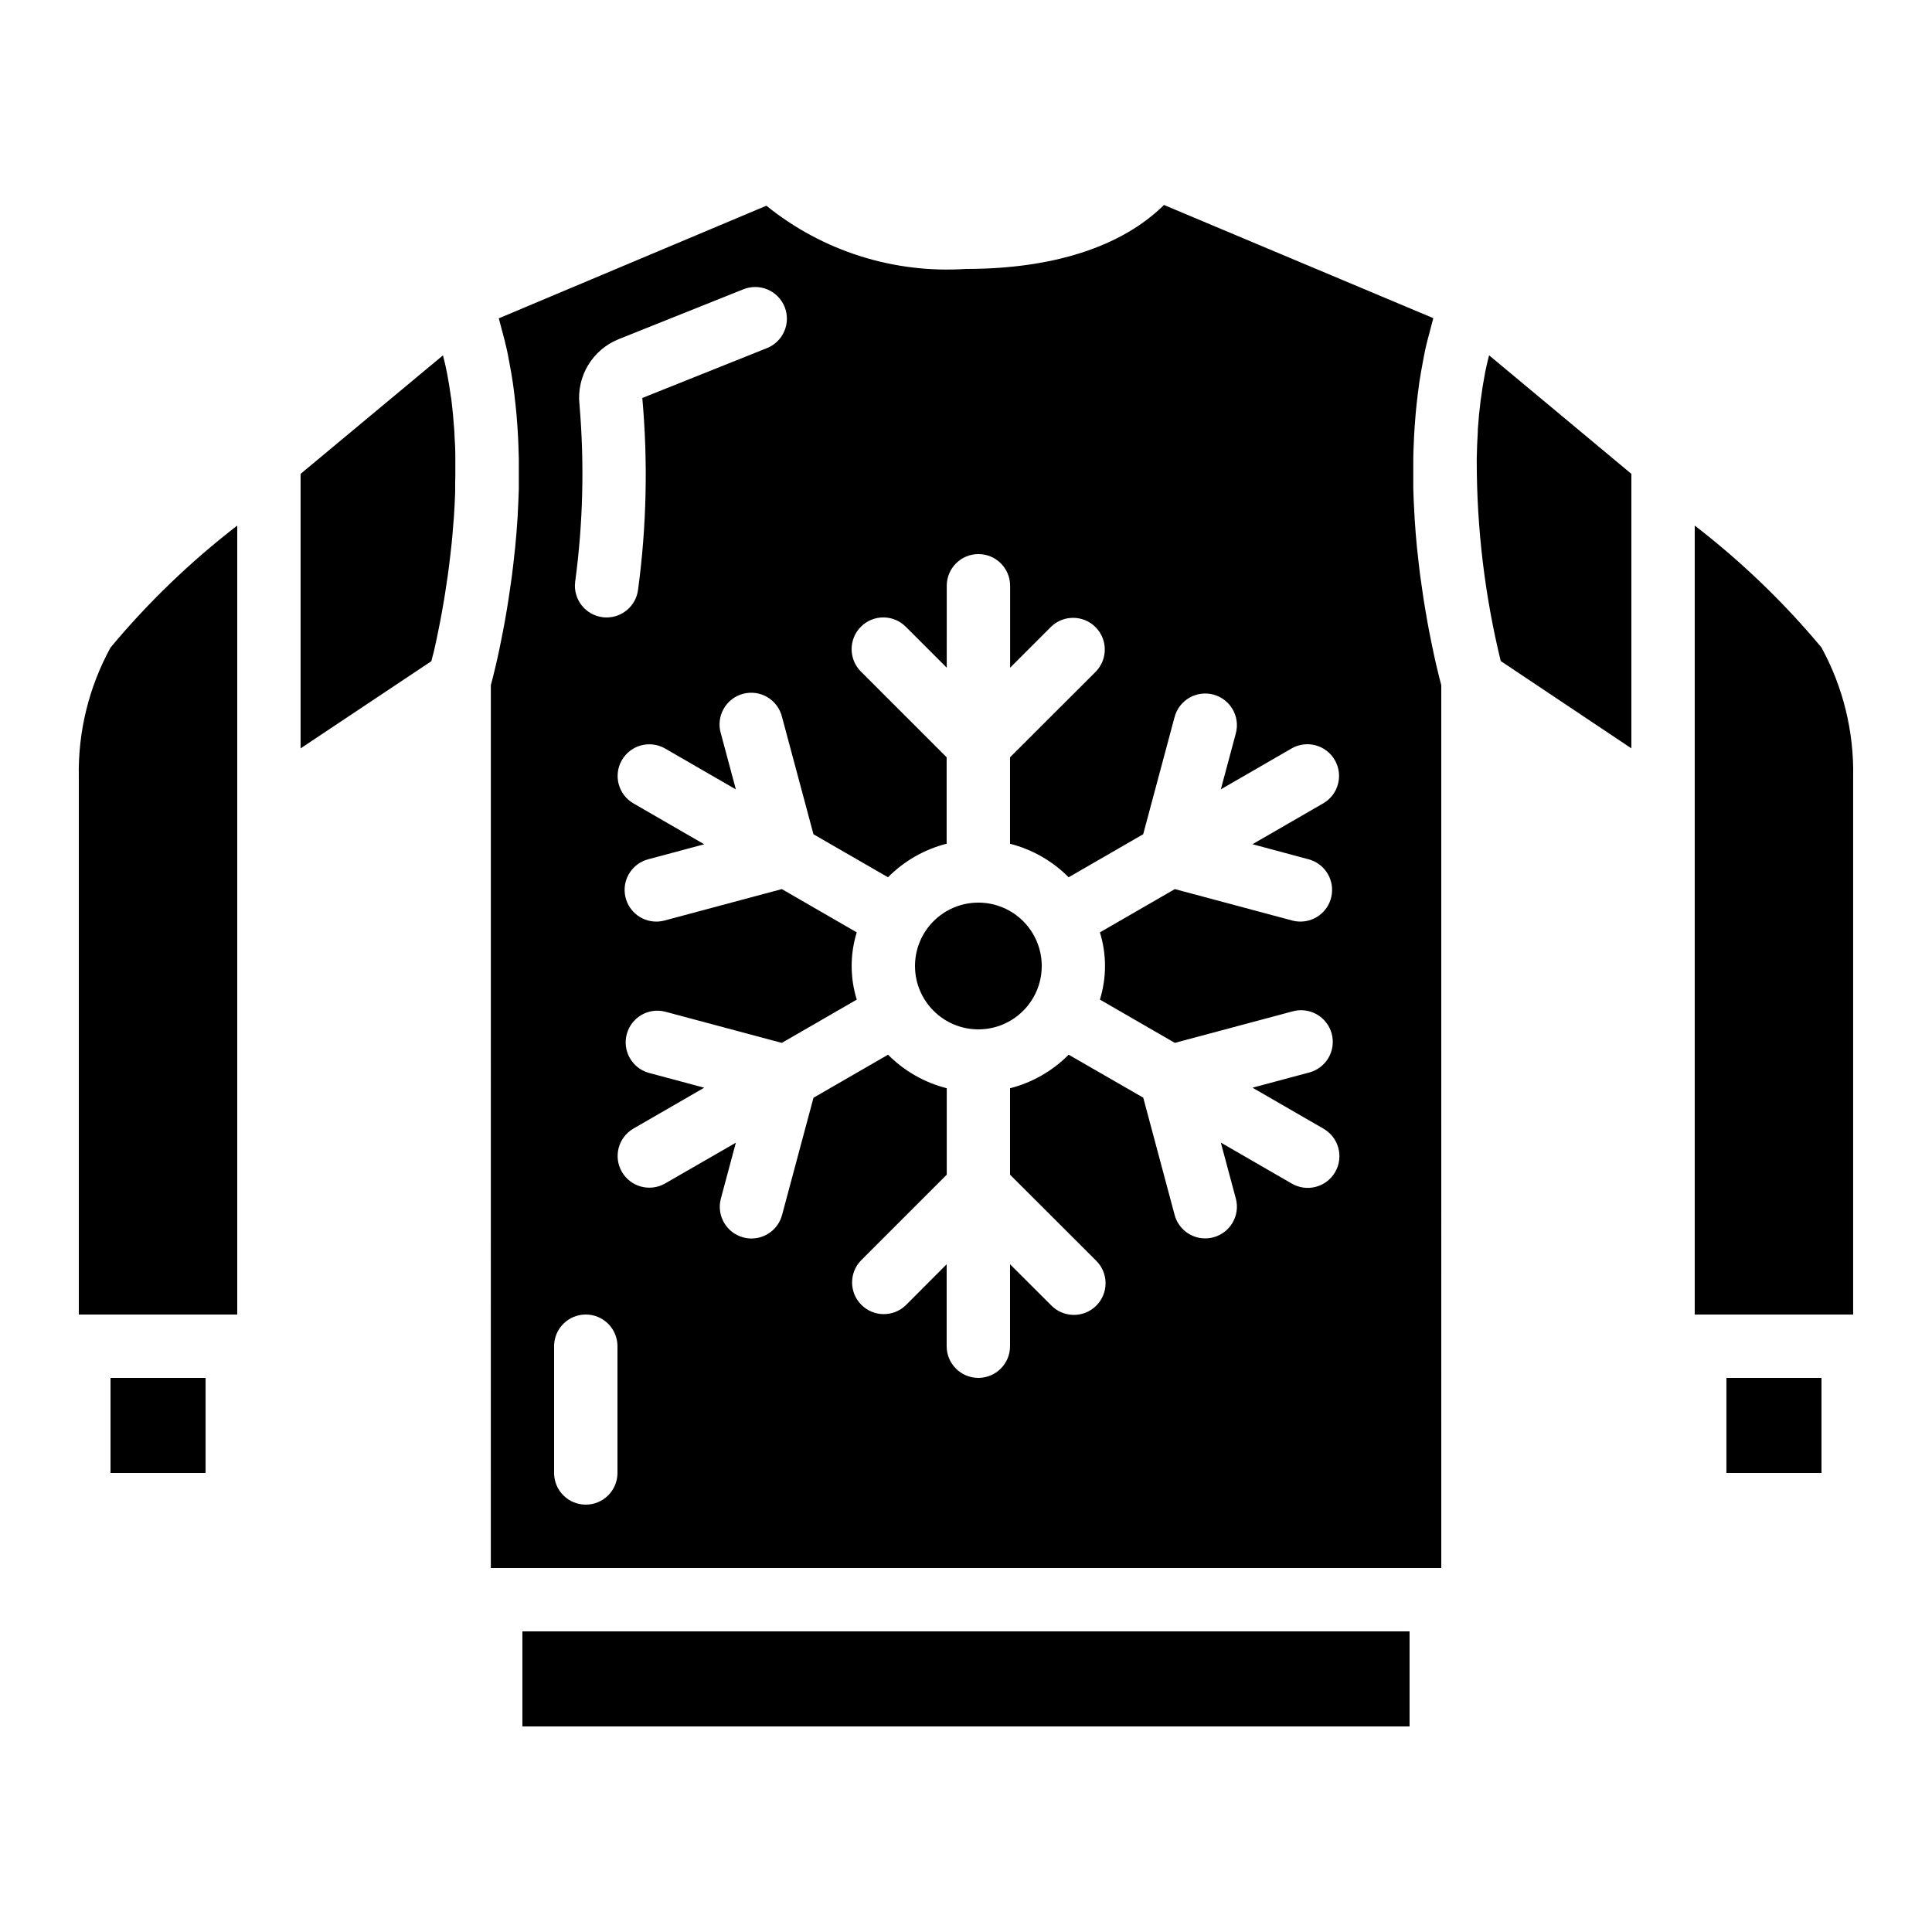
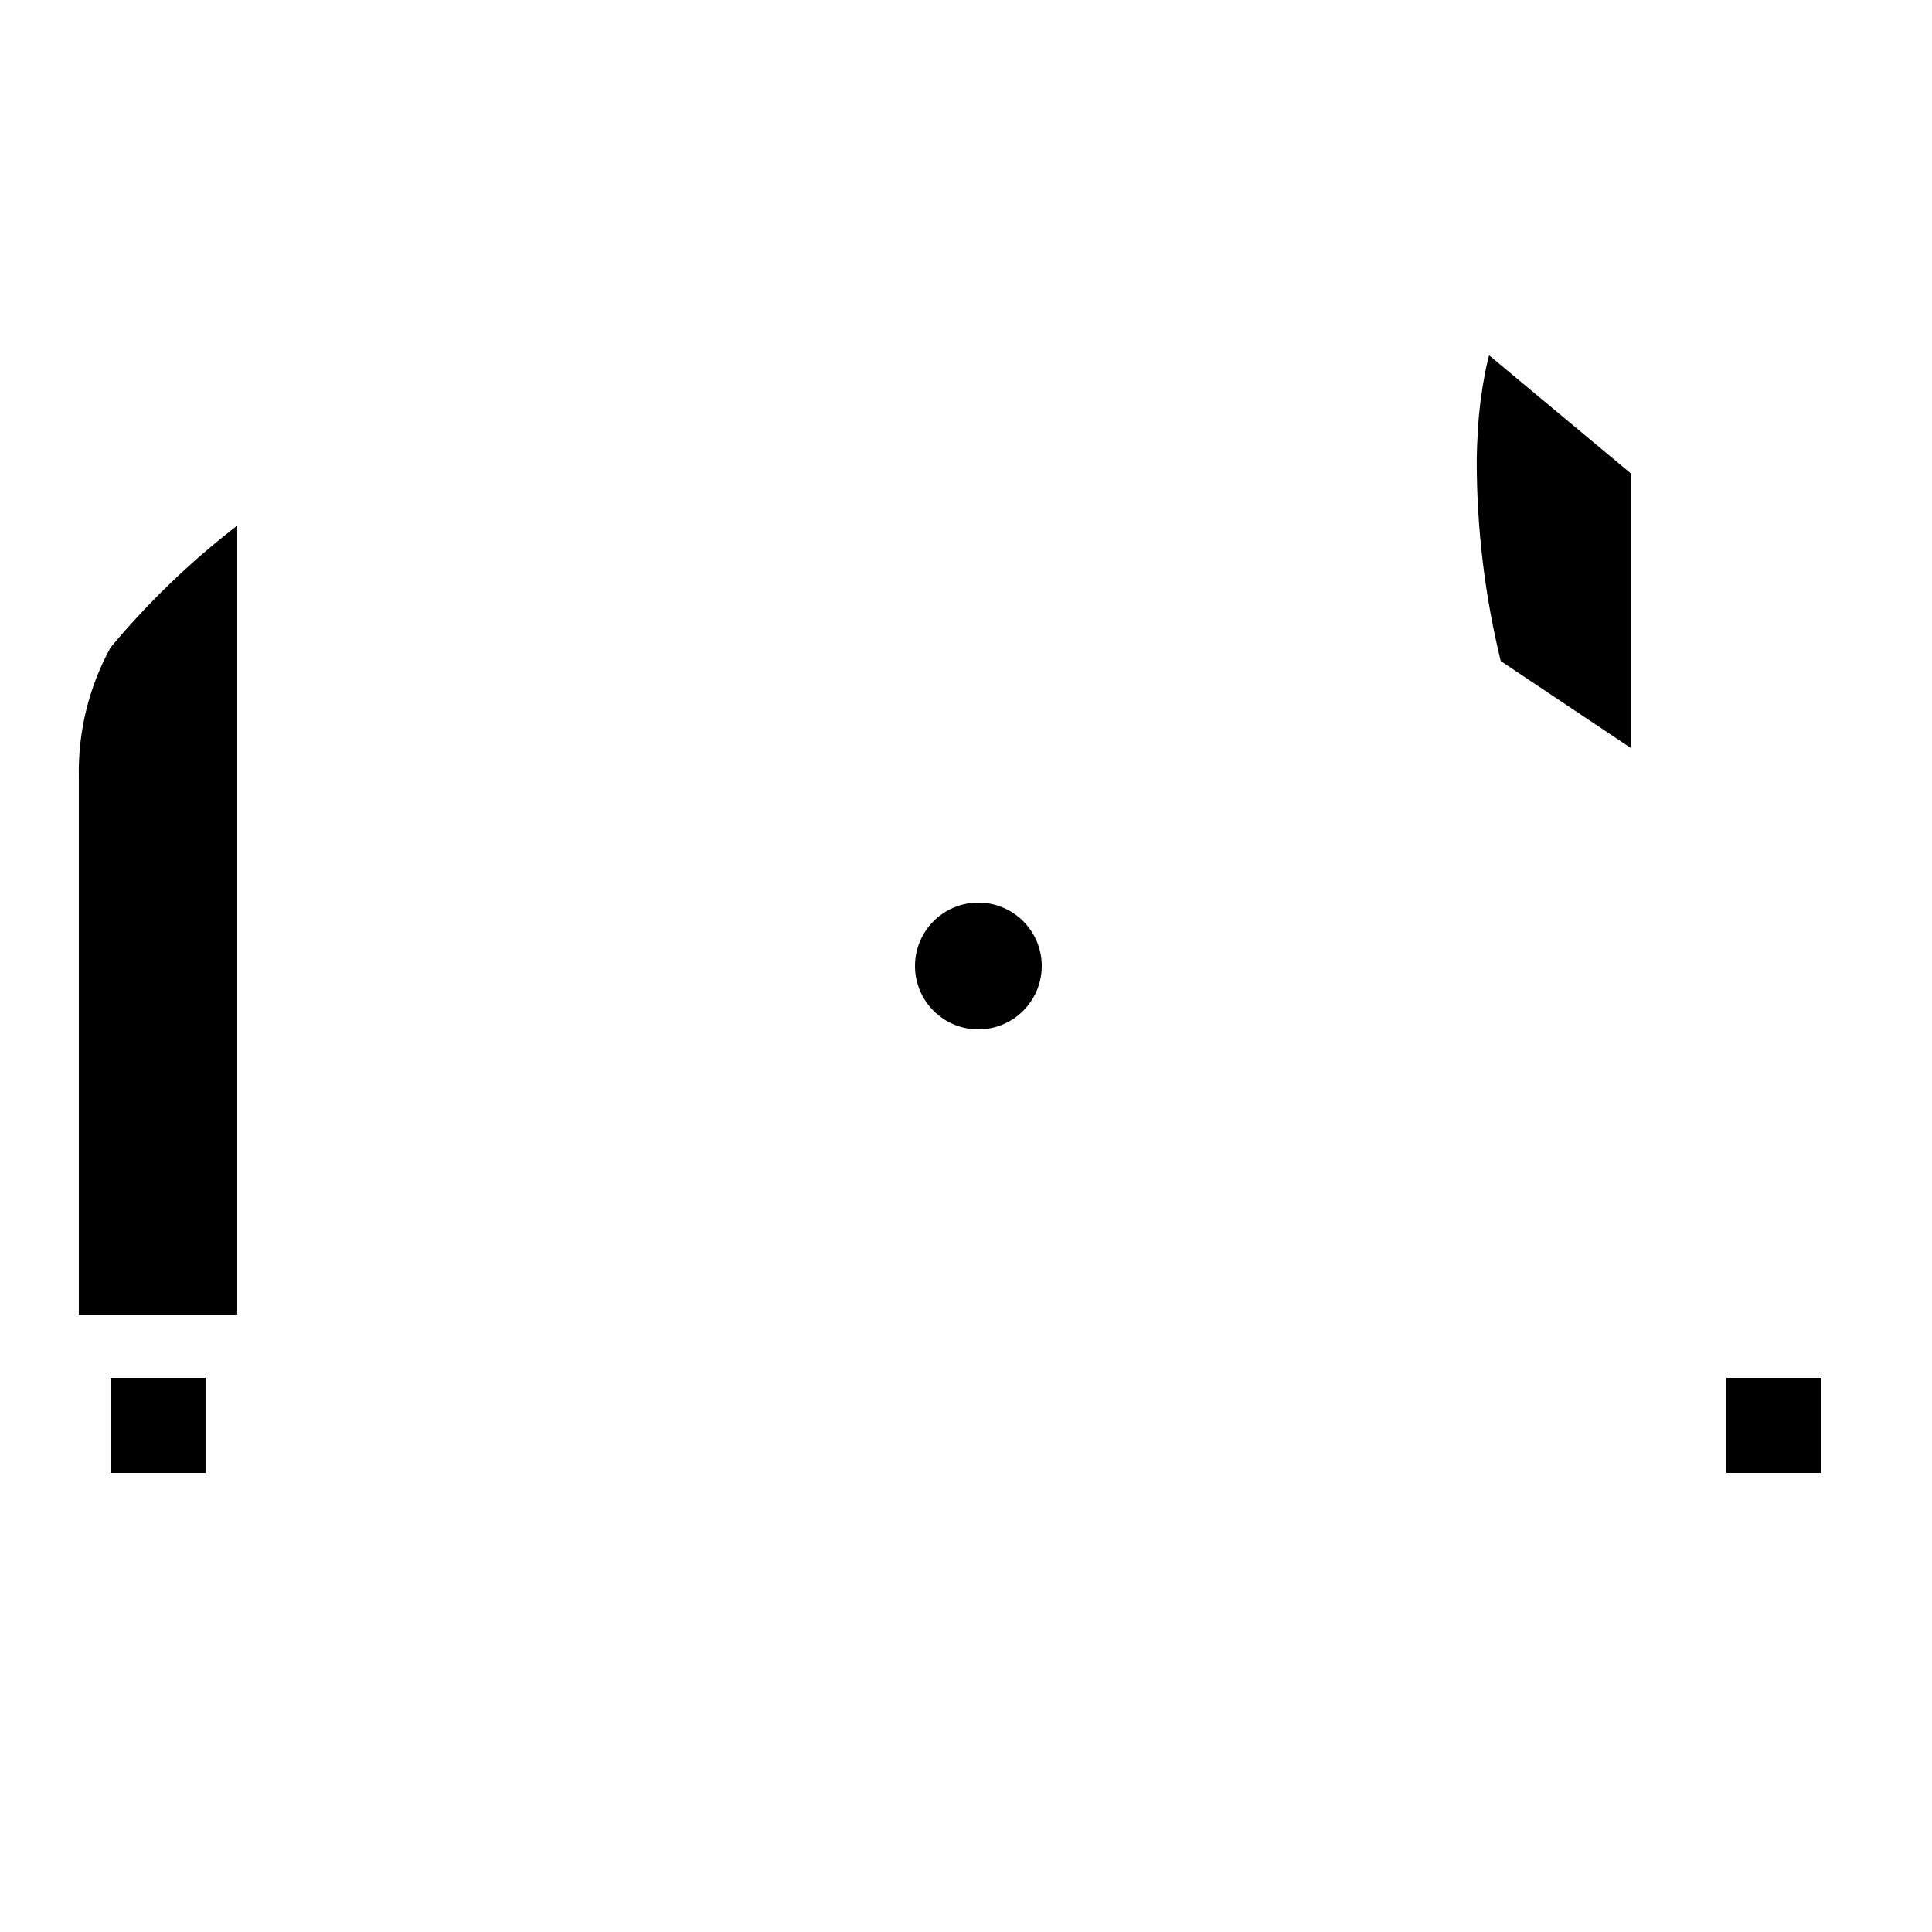
<svg xmlns="http://www.w3.org/2000/svg" fill="#000000" width="800px" height="800px" version="1.1" viewBox="144 144 512 512">
  <g>
    <path d="m576.33 342.32v-72.742l-37.703-31.414c-0.227 0.941-0.488 1.871-0.688 2.828-0.117 0.562-0.242 1.133-0.359 1.68v0.004c-0.957 4.992-1.605 10.039-1.941 15.113v0.562c-0.152 2.402-0.246 4.793-0.285 7.172v0.84c0.012 17.797 2.144 35.531 6.356 52.824z" />
-     <path d="m258.93 316.87c0.109-0.488 0.234-1.066 0.359-1.605s0.27-1.211 0.41-1.871c0.145-0.664 0.27-1.285 0.402-1.957 0.133-0.672 0.312-1.52 0.461-2.316 0.152-0.797 0.277-1.41 0.418-2.168 0.234-1.277 0.469-2.637 0.707-4.039 0.125-0.738 0.242-1.512 0.359-2.285 0.211-1.316 0.418-2.672 0.613-4.074 0.109-0.773 0.211-1.562 0.312-2.352 0.168-1.277 0.32-2.578 0.469-3.906 0.094-0.84 0.184-1.629 0.27-2.469 0.16-1.586 0.293-3.215 0.418-4.863 0.051-0.598 0.109-1.176 0.152-1.781 0.152-2.238 0.266-4.496 0.344-6.769v-2.016c0.043-1.715 0.059-3.434 0.043-5.164v-2.469c0-1.738-0.109-3.492-0.211-5.238 0-0.715-0.066-1.418-0.117-2.125-0.168-2.434-0.395-4.863-0.695-7.281 0-0.344-0.109-0.688-0.16-1.031-0.281-2.066-0.617-4.121-1.008-6.172-0.145-0.746-0.312-1.484-0.469-2.227-0.16-0.738-0.41-1.68-0.621-2.519l-37.727 31.406v72.742l34.66-23.109c0.172-0.66 0.355-1.5 0.609-2.34z" />
    <path d="m206.87 358.02v-74.734c-12.348 9.516-23.609 20.355-33.586 32.328-5.75 10.52-8.645 22.359-8.398 34.344v142.41h41.984z" />
    <path d="m601.52 509.16h25.191v25.191h-25.191z" />
    <path d="m420.07 400c0 9.273-7.519 16.793-16.793 16.793-9.273 0-16.793-7.519-16.793-16.793 0-9.277 7.519-16.797 16.793-16.797 9.273 0 16.793 7.519 16.793 16.797" />
-     <path d="m282.44 576.33h235.11v25.191h-235.11z" />
-     <path d="m593.12 283.28v209.08h41.984v-142.41c0.246-11.988-2.648-23.836-8.398-34.359-9.98-11.965-21.246-22.797-33.586-32.312z" />
-     <path d="m525.95 325.57c-0.109-0.418-0.277-1.051-0.438-1.68l-0.102-0.395c-0.102-0.402-0.219-0.898-0.328-1.359-0.145-0.598-0.285-1.168-0.445-1.855-0.125-0.527-0.25-1.109-0.387-1.68-0.176-0.789-0.352-1.586-0.539-2.519-0.145-0.637-0.277-1.293-0.41-1.98-0.203-0.973-0.395-1.973-0.605-3.039-0.145-0.738-0.277-1.469-0.418-2.242-0.203-1.148-0.41-2.352-0.613-3.586-0.133-0.84-0.27-1.594-0.402-2.434-0.211-1.379-0.41-2.812-0.613-4.273-0.109-0.773-0.219-1.512-0.328-2.309-0.234-1.871-0.461-3.82-0.664-5.812-0.051-0.453-0.109-0.84-0.152-1.336-0.242-2.469-0.453-5.039-0.613-7.598 0-0.578-0.059-1.176-0.094-1.762-0.109-2.016-0.203-4.047-0.262-6.121v-2.781-5.356c0-1.059 0.059-2.125 0.094-3.199 0.059-1.68 0.145-3.418 0.262-5.148 0.074-1.117 0.16-2.227 0.262-3.359 0.145-1.68 0.336-3.41 0.547-5.121 0.133-1.125 0.277-2.234 0.438-3.359 0.262-1.746 0.578-3.484 0.906-5.223 0.203-1.059 0.379-2.125 0.613-3.176 0.418-1.949 0.934-3.879 1.461-5.801 0.219-0.84 0.395-1.629 0.637-2.426l0.082-0.328-71.371-29.992c-11.32 11.164-29.578 16.949-52.465 16.949-19.113 1.266-38.004-4.715-52.902-16.754l-70.918 29.844c0 0.109 0.059 0.227 0.094 0.336 0.227 0.773 0.395 1.555 0.613 2.324 0.539 1.957 1.051 3.922 1.484 5.879 0.227 1.043 0.402 2.082 0.598 3.125 0.336 1.754 0.656 3.512 0.914 5.281 0.168 1.109 0.301 2.215 0.438 3.359 0.211 1.715 0.395 3.426 0.547 5.141 0.102 1.117 0.184 2.234 0.262 3.359 0.117 1.73 0.203 3.445 0.262 5.148 0 1.074 0.074 2.133 0.094 3.199v5.348 2.789c-0.059 2.066-0.152 4.09-0.262 6.106 0 0.586-0.051 1.191-0.094 1.781-0.16 2.594-0.371 5.129-0.613 7.559-0.051 0.488-0.109 0.934-0.16 1.41-0.203 1.957-0.418 3.879-0.656 5.734-0.109 0.84-0.219 1.562-0.328 2.352-0.203 1.445-0.402 2.863-0.613 4.199-0.133 0.84-0.27 1.68-0.402 2.519-0.211 1.219-0.41 2.402-0.613 3.543-0.145 0.789-0.285 1.535-0.43 2.277-0.191 1.043-0.387 2.023-0.586 2.973-0.145 0.715-0.285 1.402-0.418 2.066-0.184 0.84-0.359 1.68-0.527 2.41-0.133 0.598-0.27 1.191-0.395 1.73-0.16 0.68-0.293 1.242-0.438 1.82s-0.234 0.984-0.336 1.387l-0.102 0.395c-0.16 0.621-0.328 1.25-0.438 1.68l-0.004 233.95h251.88zm-228.39-74.414c-0.387-3.625 0.422-7.273 2.305-10.395 1.883-3.121 4.738-5.539 8.121-6.887l32.914-13.168 0.004 0.004c2.074-0.867 4.414-0.867 6.488 0.004s3.711 2.539 4.547 4.625c0.836 2.09 0.797 4.426-0.109 6.488-0.902 2.059-2.594 3.672-4.695 4.473l-32.914 13.168h-0.004c1.52 16.93 1.145 33.98-1.125 50.824-0.531 4.195-4.102 7.34-8.328 7.34-0.359 0.004-0.719-0.02-1.074-0.066-4.598-0.59-7.848-4.789-7.266-9.387 2.102-15.586 2.481-31.355 1.137-47.023zm10.074 283.19c0 4.637-3.758 8.398-8.395 8.398-4.641 0-8.398-3.762-8.398-8.398v-33.586c0-4.641 3.758-8.398 8.398-8.398 4.637 0 8.395 3.758 8.395 8.398zm183.13-162.63c4.086 1.074 6.734 5.019 6.184 9.211-0.547 4.191-4.125 7.32-8.352 7.305-0.738-0.004-1.473-0.102-2.184-0.293l-31.066-8.32-19.859 11.469c1.801 5.801 1.801 12.016 0 17.816l19.859 11.469 31.066-8.312v0.004c2.172-0.648 4.512-0.387 6.492 0.719 1.977 1.105 3.426 2.965 4.012 5.152 0.586 2.188 0.266 4.523-0.895 6.469-1.16 1.949-3.055 3.344-5.258 3.871l-14.836 3.973 18.793 10.855-0.004 0.004c1.945 1.105 3.367 2.938 3.953 5.098 0.586 2.16 0.285 4.461-0.832 6.398-1.117 1.938-2.961 3.348-5.125 3.918-2.164 0.574-4.465 0.258-6.394-0.871l-18.785-10.848 3.973 14.82 0.004-0.004c1.195 4.481-1.461 9.078-5.938 10.281-0.711 0.195-1.445 0.293-2.184 0.293-3.801-0.004-7.125-2.559-8.102-6.231l-8.312-31.066-19.77-11.391c-4.273 4.32-9.645 7.394-15.531 8.895v22.906l22.754 22.723c1.621 1.562 2.543 3.715 2.562 5.965 0.02 2.254-0.867 4.418-2.457 6.012-1.594 1.594-3.762 2.477-6.012 2.457-2.254-0.02-4.402-0.941-5.969-2.562l-10.879-10.855v21.715c0 4.637-3.762 8.395-8.398 8.395-4.637 0-8.398-3.758-8.398-8.395v-21.715l-10.832 10.855c-3.293 3.184-8.531 3.137-11.77-0.102-3.238-3.238-3.285-8.477-0.102-11.77l22.73-22.73v-22.906c-5.898-1.496-11.277-4.566-15.559-8.887l-19.758 11.41-8.328 31.066-0.004 0.004c-0.98 3.672-4.301 6.227-8.102 6.231-0.734 0-1.465-0.098-2.176-0.293-4.477-1.199-7.133-5.801-5.938-10.277l3.973-14.82-18.781 10.824c-4.016 2.281-9.117 0.895-11.422-3.102-2.309-3.996-0.957-9.109 3.023-11.441l18.793-10.855-14.836-3.973-0.004-0.004c-4.34-1.309-6.856-5.828-5.684-10.207 1.172-4.383 5.609-7.039 10.027-6.004l31.066 8.312 19.859-11.469v-0.004c-1.801-5.801-1.801-12.016 0-17.816l-19.852-11.469-31.066 8.32c-0.711 0.191-1.441 0.289-2.176 0.293-4.227 0.016-7.801-3.113-8.352-7.305-0.551-4.191 2.098-8.137 6.188-9.211l14.836-3.973-18.801-10.855c-3.981-2.336-5.332-7.445-3.023-11.445 2.305-3.996 7.406-5.379 11.422-3.098l18.785 10.855-3.973-14.828h-0.004c-0.645-2.172-0.387-4.516 0.723-6.492 1.105-1.977 2.965-3.426 5.152-4.012 2.188-0.586 4.523-0.266 6.469 0.895 1.949 1.156 3.344 3.055 3.871 5.258l8.328 31.066 19.75 11.398c4.281-4.32 9.652-7.394 15.543-8.895v-22.898l-22.73-22.73v0.004c-3.277-3.289-3.269-8.609 0.016-11.887 3.285-3.281 8.605-3.273 11.883 0.012l10.855 10.855 0.004-21.711c0-4.641 3.758-8.398 8.395-8.398 4.641 0 8.398 3.758 8.398 8.398v21.715l10.855-10.855v-0.004c3.297-3.184 8.535-3.137 11.773 0.102 3.238 3.238 3.285 8.477 0.102 11.773l-22.754 22.727v22.91c5.883 1.5 11.254 4.57 15.531 8.883l19.758-11.41 8.32-31.066 0.004-0.004c0.574-2.152 1.984-3.984 3.91-5.098 1.93-1.113 4.223-1.414 6.375-0.84 4.481 1.203 7.137 5.809 5.938 10.285l-3.973 14.828 18.785-10.855h-0.004c4.016-2.281 9.117-0.895 11.422 3.102 2.309 3.996 0.957 9.109-3.023 11.441l-18.793 10.855z" />
    <path d="m173.29 509.16h25.191v25.191h-25.191z" />
  </g>
</svg>